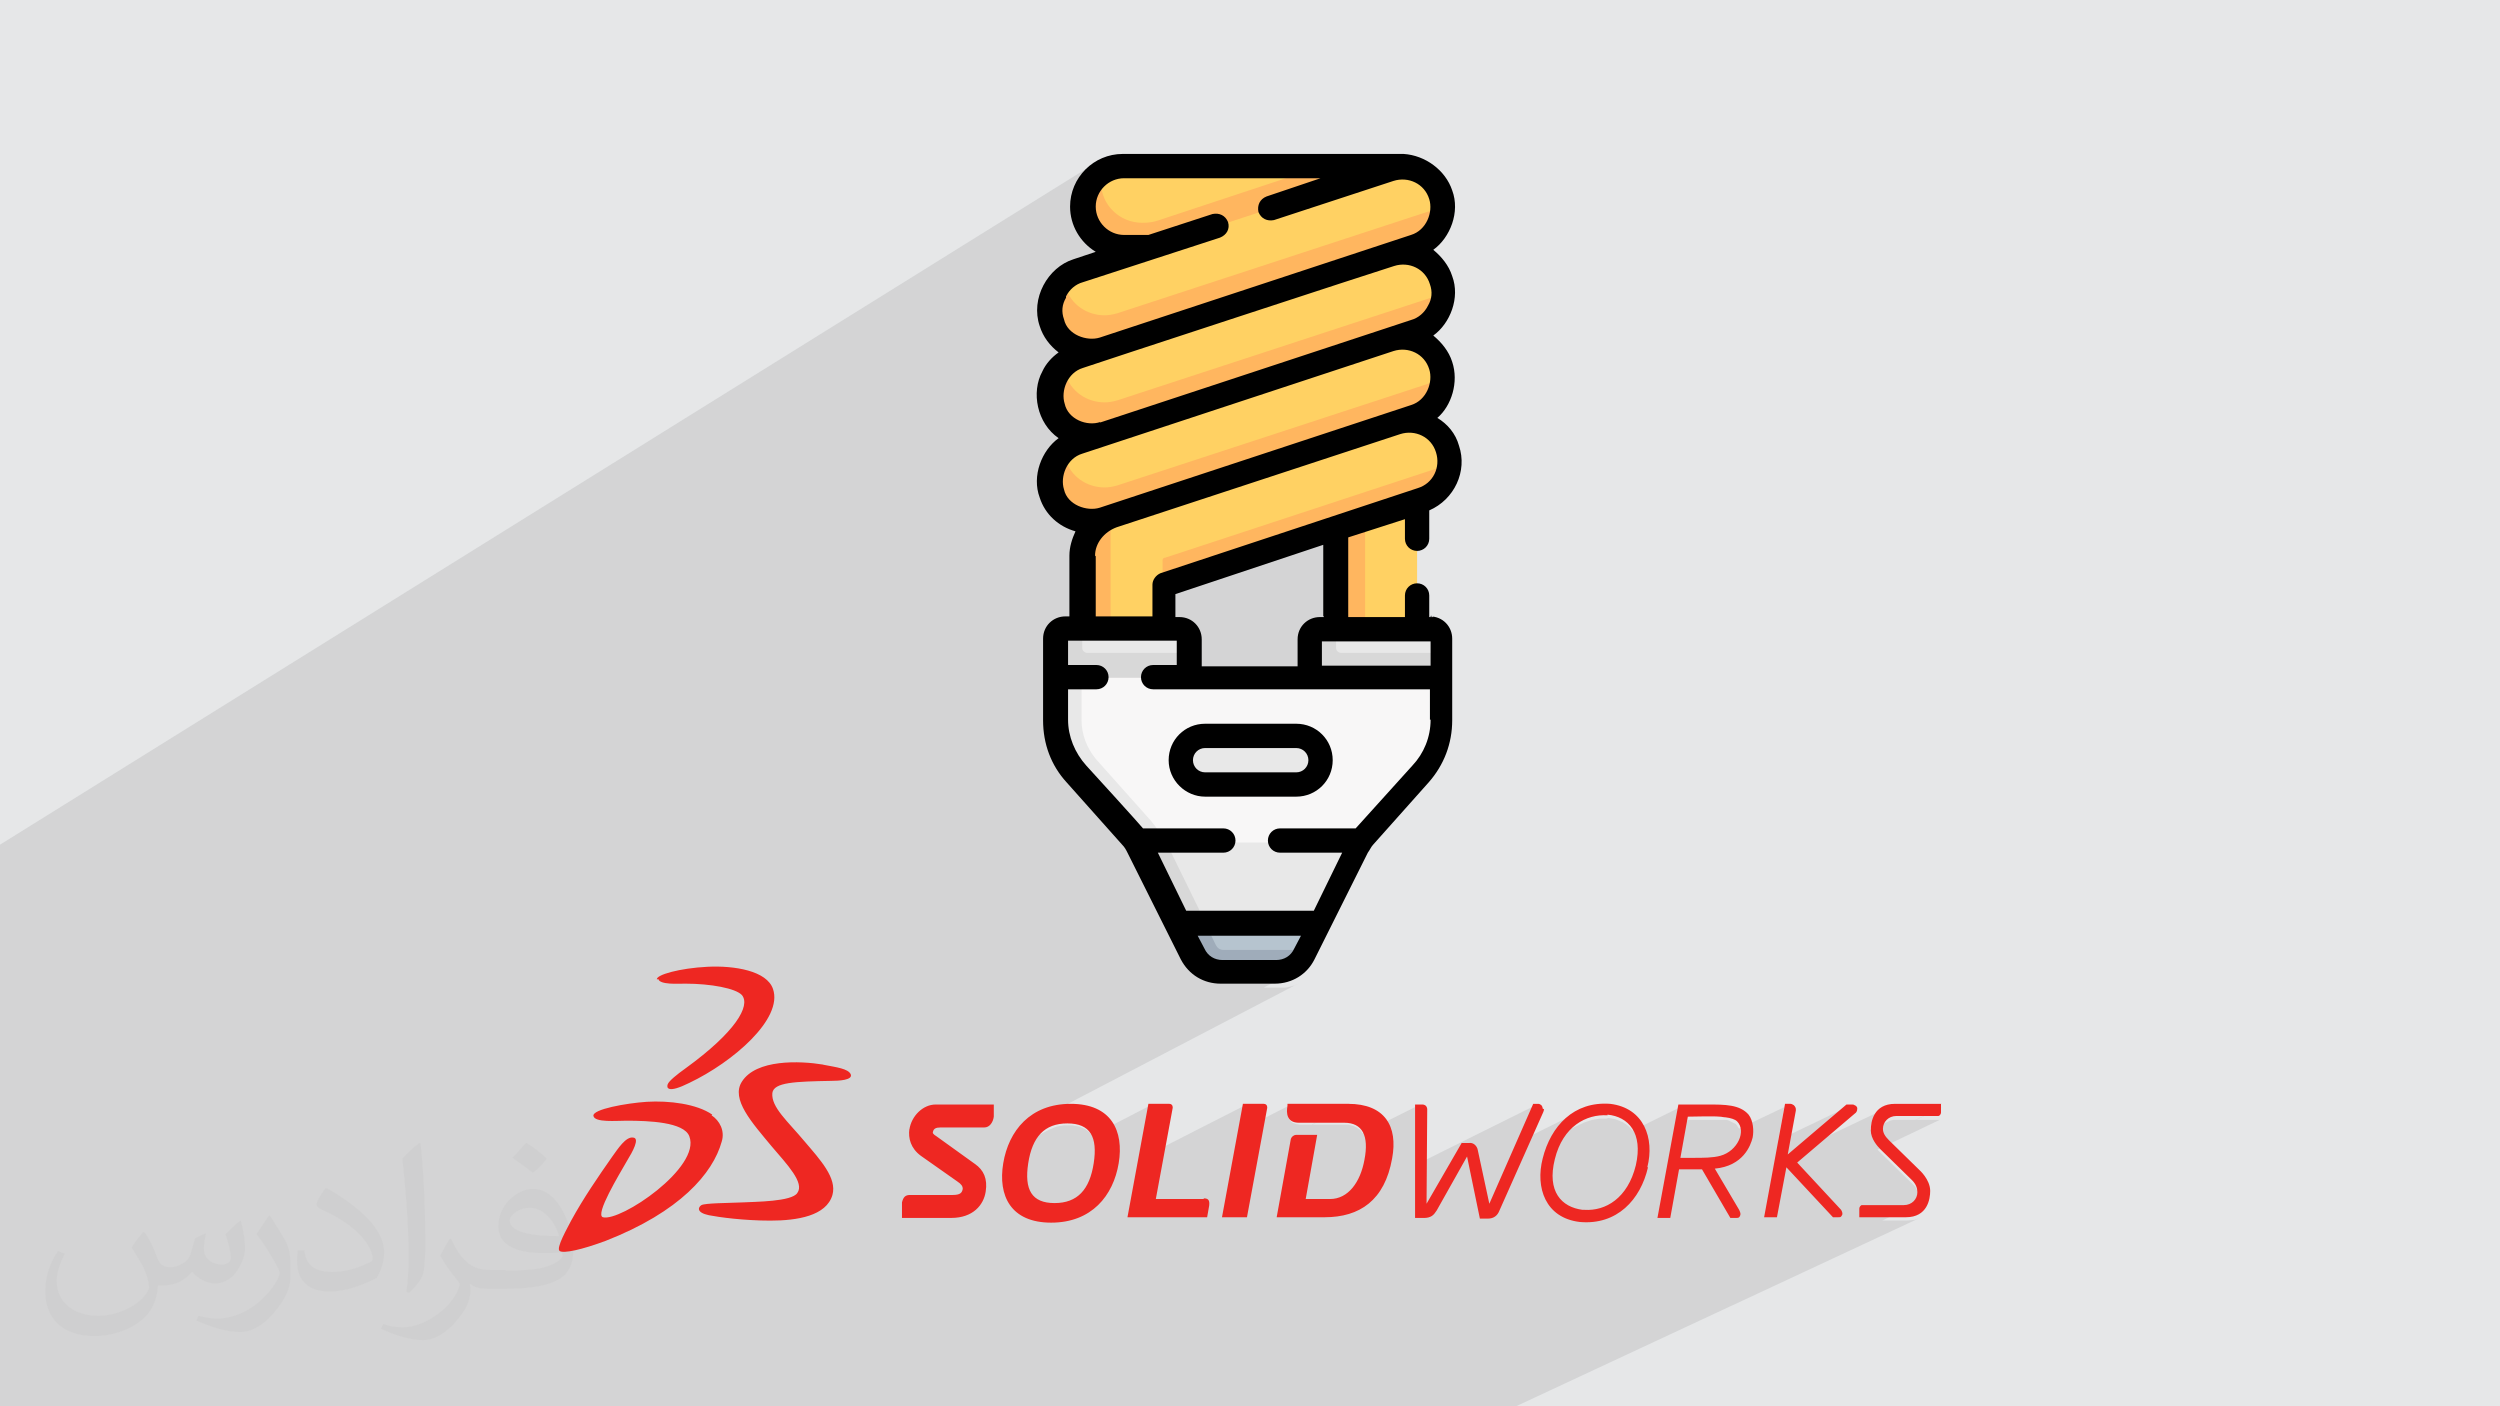
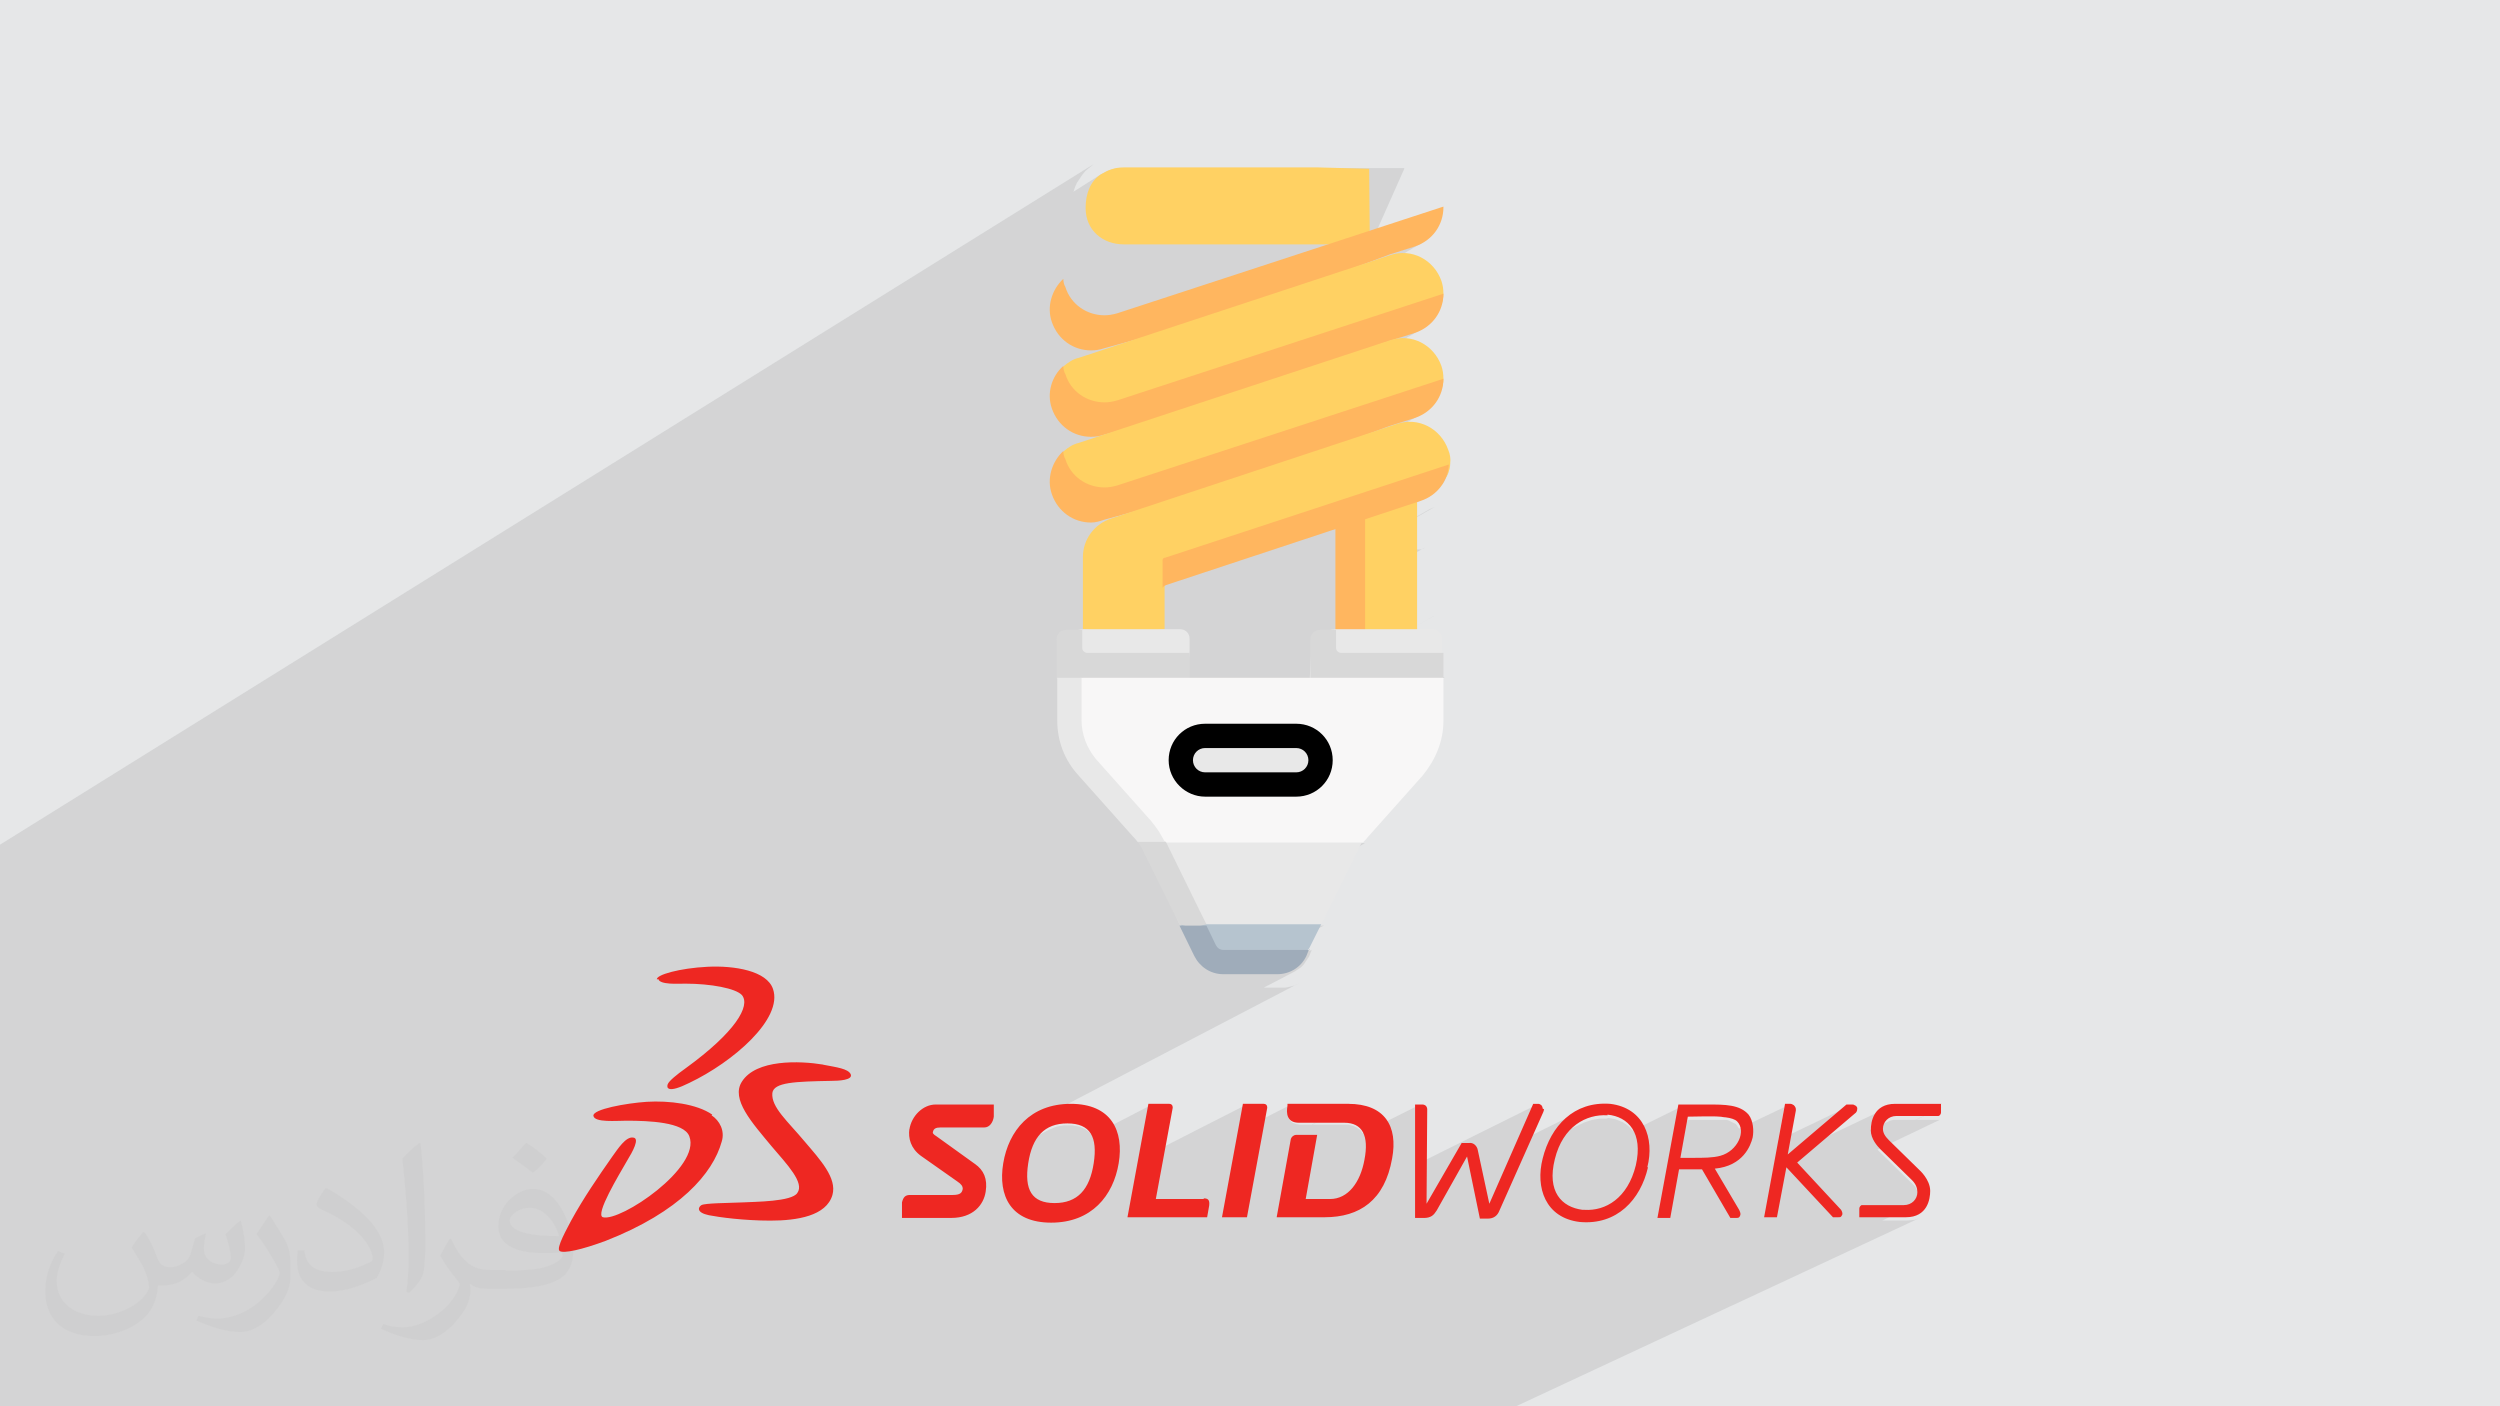
<svg xmlns="http://www.w3.org/2000/svg" xml:space="preserve" width="3.703in" height="2.083in" version="1.1" style="shape-rendering:geometricPrecision; text-rendering:geometricPrecision; image-rendering:optimizeQuality; fill-rule:evenodd; clip-rule:evenodd" viewBox="0 0 3703 2083" enable-background="new 0 0 512 512">
  <defs>
    <style type="text/css">
   
    .fil10 {fill:black}
    .fil9 {fill:#9FACBA}
    .fil7 {fill:#B6C4CF}
    .fil6 {fill:#D8D8D8}
    .fil0 {fill:#E6E7E8}
    .fil5 {fill:#E8E8E8}
    .fil11 {fill:#EE2722}
    .fil8 {fill:#F8F7F7}
    .fil4 {fill:#FFB65F}
    .fil3 {fill:#FFD163}
    .fil2 {fill:#373435;fill-opacity:0.031}
    .fil1 {fill:#373435;fill-opacity:0.102}
   
  </style>
  </defs>
  <g id="Layer_x0020_1">
    <polygon class="fil0" points="-3,0 3706,0 3706,2083 -3,2083 " />
    <path class="fil1" d="M2285 1642l0 0zm-2288 -370l0 -19 1623 -1010 -6 5 -6 5 -5 6 -4 6 -4 6 -3 7 -2 6 41 -26 0 0 0 0 4 -2 4 -2 4 -2 4 -1 4 -1 4 -1 4 0 5 0 289 0 0 0 127 0 0 1 -36 81 -16 37 63 -21 4 -2 4 -2 -51 30 43 -15 5 -2 5 -2 4 -2 4 -2 -37 22 24 -8 5 -2 4 -2 4 -2 -419 248 401 -132 4 -2 4 -2 -46 27 39 -13 5 -2 5 -2 4 -2 4 -2 -41 24 28 -9 5 -2 4 -2 4 -2 -427 249 409 -135 4 -2 4 -2 -51 30 43 -15 5 -2 5 -2 4 -2 4 -2 -43 25 30 -10 5 -2 4 -2 -353 203 210 -69 23 -13 0 4 37 -12 0 1 125 -41 0 0 0 4 -1 4 -1 4 -1 4 -2 4 -2 4 -2 4 -3 4 -3 3 -3 3 -3 3 -4 3 -4 3 -90 51 54 -18 0 8 35 -20 7 -3 -42 24 0 21 0 4 1 3 2 3 2 3 3 2 3 2 3 1 4 0 4 0 3 -1 3 -2 -88 49 0 43 68 -38 -3 2 -2 3 -2 3 -1 3 0 4 0 32 -42 23 8 1 40 -4 34 -19 0 0 2 -1 -36 20 11 -1 -30 17 52 0 0 36 -34 19 49 0 0 0 3 0 -32 18 15 0 0 45 0 0 0 5 0 5 -1 5 -1 5 -1 5 -1 5 -1 4 -2 4 -2 4 -2 4 -2 4 -2 4 -3 4 -3 4 -3 4 -3 4 -1 1 -3 3 -4 5 -5 6 -6 7 -7 8 -7 8 -8 9 -8 9 -8 8 -7 8 -6 7 -5 6 -4 5 -3 3 -1 1 -35 19 44 0 -32 17 2 0 -42 86 -42 22 53 -3 -34 18 5 0 -10 19 19 0 2 -1 -4 10 -2 3 -2 3 -2 3 -2 3 -2 2 -2 2 -3 2 -3 2 -3 2 -46 24 22 0 5 0 5 0 5 -1 4 -1 4 -1 4 -2 4 -2 -412 215 -5 6 -5 7 -4 8 -4 8 -2 5 62 -32 5 -2 5 -2 5 -1 6 -1 6 0 6 0 6 1 5 1 5 2 4 2 4 3 3 3 3 3 0 0 85 -44 -15 79 155 -79 -7 37 73 -37 0 3 -1 4 0 4 0 4 1 4 2 3 3 3 5 2 6 1 18 0 55 -28 0 0 1 0 -55 28 48 0 5 0 4 1 4 1 4 2 3 2 3 2 2 3 1 2 78 -39 0 86 175 -87 -23 53 93 -46 -8 4 -7 5 -7 5 -6 6 -6 6 -5 7 -4 7 48 -23 6 -2 6 -2 6 -1 6 -1 6 0 4 0 2 -1 0 0 6 1 5 1 5 2 5 2 5 3 4 3 4 4 2 3 69 -34 -5 27 19 -9 2 0 2 0 3 0 3 0 3 0 3 0 3 0 4 0 4 0 3 0 3 0 3 0 3 0 3 0 2 0 2 0 1 0 1 0 1 0 1 0 1 0 1 0 1 0 1 0 3 0 3 1 2 1 2 1 2 1 2 1 2 1 1 1 0 0 2 3 2 3 0 0 67 -32 -9 49 100 -48 -77 66 130 -62 -6 5 -5 6 -3 6 -2 6 -1 6 30 -14 4 -1 4 0 1 0 2 0 3 0 4 0 5 0 5 0 6 0 3 0 38 -18 0 0 1 0 -38 18 2 0 6 0 6 0 5 0 5 0 4 0 3 0 2 0 1 0 1 0 -92 44 1 1 2 2 2 2 47 46 2 2 2 2 1 2 1 2 1 2 1 2 0 2 0 2 0 4 -1 4 -2 3 -2 3 -3 2 -3 2 -42 20 37 0 11 -1 8 -3 -611 285 -9 0 -35 0 -24 0 -7 0 -27 0 -1 0 -2 0 -4 0 -4 0 0 0 -80 0 -18 0 -35 0 -2 0 -2 0 -7 0 -9 0 0 0 -31 0 -1 0 -21 0 -6 0 -3 0 -1 0 -13 0 -18 0 -3 0 -7 0 -43 0 -11 0 -3 0 -2 0 -12 0 -12 0 -6 0 -10 0 -4 0 -41 0 -16 0 0 0 -15 0 -13 0 -10 0 -26 0 -4 0 -12 0 -2 0 -28 0 -20 0 -26 0 -5 0 -4 0 -9 0 -23 0 -1 0 -1 0 -18 0 -37 0 -23 0 0 0 -28 0 -18 0 -10 0 -7 0 -33 0 -39 0 -4 0 -36 0 -21 0 -23 0 -33 0 -2 0 -14 0 -30 0 -5 0 -7 0 -4 0 -1 0 -17 0 -46 0 -16 0 -6 0 -4 0 -34 0 -23 0 -46 0 -36 0 -15 0 -34 0 -21 0 -9 0 -7 0 -6 0 -15 0 -2 0 -15 0 -4 0 -12 0 -28 0 -14 0 -1 0 -20 0 -7 0 -1 0 -3 0 -7 0 0 0 0 0 -5 0 -7 0 -1 0 -5 0 -12 0 -5 0 -9 0 -10 0 -1 0 -4 0 -1 0 -10 0 -8 0 -3 0 -12 0 -2 0 -9 0 -26 0 0 0 -17 0 0 0 -4 0 -2 0 -3 0 -29 0 -10 0 -16 0 -2 0 -1 0 -1 0 -3 0 -4 0 -3 0 -16 0 -8 0 0 0 -1 0 0 0 -13 0 -13 0 -16 0 -18 0 -18 0 0 0 -2 0 -8 0 -17 0 -9 0 -4 0 -13 0 -1 0 -2 0 -6 0 -11 0 -18 0 0 0 -16 0 -5 0 -12 0 -1 0 -3 0 -4 0 -2 0 -1 0 -4 0 -2 0 -3 0 -1 0 -11 0 -6 0 0 0 0 0 -12 0 -2 0 -1 0 -4 0 0 0 -2 0 -6 0 -2 0 -1 0 -2 0 -4 0 -1 0 -4 0 -15 0 0 0 -12 0 -4 0 -7 0 -6 0 0 0 -10 0 -18 0 -41 0 -3 0 -1 0 -7 0 0 0 -10 0 0 0 0 -3 0 -2 0 -4 0 0 0 -4 0 -6 0 -6 0 -1 0 0 0 -13 0 -1 0 -1 0 -1 0 -2 0 -1 0 -4 0 -1 0 -3 0 -4 0 -1 0 -1 0 -1 0 -9 0 0 0 -7 0 -8 0 0 0 -1 0 -2 0 0 0 0 0 -1 0 -9 0 -13 0 -1 0 -10 0 -5 0 -2 0 0 0 0 0 0 0 -2 0 -5 0 -1 0 0 0 -2 0 -4 0 -3 0 -5 0 -1 0 0 0 -7 0 -1 0 -3 0 -1 0 -3 0 -5 0 0 0 -8 0 -3 0 0 0 -8 0 -2 0 -6 0 -5 0 -4 0 0 0 -2 0 -6 0 -6 0 0 0 -1 0 0 0 -1 0 0 0 0 0 -3 0 0 0 -1 0 -3 0 -3 0 -1 0 -3 0 -3 0 -1 0 0 0 0 0 -9 0 -2 0 -1 0 -4 0 0 0 0 0 -2 0 -2 0 -1 0 -9 0 -1 0 -28 0 -12 0 -1 0 -8 0 -1 0 -8 0 -3 0 -17 0 -1 0 -1 0 -3 0 -1 0 -2 0 0 0 -1 0 0 0 -1 0 -6 0 -2 0 0 0 -2 0 -6 0 -1 0 -31 0 -13 0 0 0 -4 0 -3 0 -27 0 -8 0 -3 0 -1 0 -1 0 -2 0 0 0 -1 0 -1 0 0 0 -1 0 0 0 -3 0 -1 0 -4 0 0 0 -5 0 -1 0 -4 0 -9 0 -4 0 -14 0 -5 0 -8 0 0 0 -5 0 -29 0 -9 0 0 0 0 0 -1 0 -6 0 0 0 0 0 -1 0 0 0 -1 0 -6 0 -3 0 -7 0 -2 0 -23 0 -1 0 -14 0 0 0 0 0 -3 0 0 0 0 0 0 0 -5 0 -3 0 -11 0 -8 0 -6 0 -9 0 -9 0 -1 0 0 0 -1 0 -7 0 -1 0 -2 0 -7 0 -51 0 -19 0 -2 0 -6 0 -1 0 -9zm2141 -711l0 0zm0 -127l0 0zm0 -128l0 0zm-64 338l0 0zm0 0l0 0zm0 0l0 0zm0 0l0 0zm48 271l0 0zm-250 719l0 0zm0 0l0 0zm265 -668l0 0zm-119 281l0 0zm-146 387l0 0zm0 0l0 0zm265 -631l0 0zm-265 631l0 0zm-140 0l0 0zm0 0l0 0zm0 0l0 0zm0 0l0 0zm224 -265l0 0zm787 266l0 0zm0 0l0 0zm0 0l0 0zm0 0l0 0zm6 2l0 0zm126 10l0 0zm0 0l0 0zm-4 5l0 0zm4 -5l0 0zm-16 116l0 0zm16 -116l0 0zm-124 -6l0 0zm0 0l0 0zm0 0l0 0zm0 0l0 0zm-366 -7l0 0zm-278 1l0 0zm0 0l0 0zm0 0l0 0zm0 0l0 0zm7 7l0 0zm0 0l0 0zm0 0l0 0zm0 0l0 0zm476 8l0 0zm-303 -8l0 0zm-8 -8l0 0zm0 0l0 0zm0 0l0 0zm0 0l0 0z" />
    <path class="fil2" d="M215 1826c7,11 12,21 16,32 3,7 5,19 21,19 5,0 11,-1 17,-5 7,-3 12,-9 14,-17l6 -21 15 -7 1 1c-2,8 -3,16 -3,21 0,18 15,24 27,24 7,0 13,-4 13,-10 0,-8 -4,-23 -8,-35 7,-7 14,-14 22,-20l1 1c4,15 6,30 6,40 0,10 -4,20 -8,27 -7,14 -20,25 -36,25 -12,0 -25,-6 -34,-17l-1 0c-9,11 -22,20 -43,20l-7 0c-1,14 -4,24 -9,33 -13,25 -50,42 -85,42 -49,0 -73,-28 -73,-66 0,-23 8,-45 19,-60l10 4c-7,14 -12,27 -12,40 0,35 29,52 62,52 31,0 68,-19 75,-42 -3,-25 -12,-36 -26,-59 4,-7 10,-15 17,-23l1 0 0 0 0 0 2 1 0 0 0 0 0 0 0 0zm565 -133c10,6 20,14 30,23 -6,8 -12,15 -21,21 -10,-8 -20,-15 -30,-22 7,-8 14,-15 20,-22l0 0 0 0 1 0 0 0 0 0zm5 96c-17,0 -30,11 -30,19 0,17 33,23 73,23 -5,-20 -22,-42 -43,-42l0 0zm-37 93c22,0 41,-1 55,-4 16,-4 30,-12 30,-18 0,-2 0,-3 -1,-5 -9,1 -19,1 -29,1 -29,0 -52,-7 -61,-23 -2,-5 -4,-10 -4,-16 0,-16 7,-32 19,-42 10,-9 21,-14 33,-14 20,0 37,16 48,42 6,14 11,30 11,51 0,14 -4,25 -12,34 -16,15 -45,21 -90,21l-20 0 0 0 -5 0c-11,0 -19,-2 -25,-7l-1 0c0,3 1,5 1,7 0,10 -3,23 -10,33 -20,30 -42,43 -60,43 -19,0 -42,-7 -63,-17l4 -7c7,3 16,5 29,5 34,0 78,-33 84,-64 -1,-3 -4,-6 -7,-10 -10,-12 -16,-22 -22,-32 5,-10 10,-18 14,-25l2 0c14,29 28,46 57,46l5 0 0 0 21 0 0 0 0 0 -3 1 0 0 0 0 0 0 0 0zm-146 31c2,-14 3,-29 3,-43l0 -21c0,-39 -5,-96 -9,-133 7,-8 17,-17 25,-23l2 1c5,47 7,101 7,151 0,13 -1,26 -2,35 -1,12 -8,21 -22,35l-3 -1 0 0 0 0 -1 -1 0 0 0 0 0 0 0 0zm-151 -62c1,18 10,33 41,33 20,0 36,-5 55,-14 3,-1 5,-3 5,-5 0,-12 -9,-27 -24,-41 -14,-13 -34,-25 -51,-32 -6,-3 -8,-5 -8,-8 0,-5 7,-16 13,-24l2 0c20,11 43,27 60,44 15,16 25,33 25,51 0,13 -4,26 -11,38 -22,11 -46,20 -70,20 -29,0 -48,-14 -48,-45 0,-3 0,-9 1,-16l10 0 0 0 0 0 0 -1 0 0 0 0 0 0 0 0zm-52 -52l18 29c7,11 13,22 13,41l0 24c0,19 -12,39 -32,60 -15,14 -29,20 -42,20 -19,0 -40,-6 -65,-17l3 -7c8,2 17,4 28,4 36,0 72,-26 89,-58 2,-4 3,-7 3,-9 0,-4 -2,-8 -4,-11 -9,-17 -19,-33 -30,-47 6,-9 12,-18 18,-27l1 0 0 -2 0 0 0 0 0 0 0 0z" />
    <g id="_1987726017648">
      <g>
        <g>
          <path class="fil3" d="M2028 362l-363 0c-32,0 -57,-21 -57,-54 0,-21 7,-40 23,-50 10,-6 20,-10 33,-10l289 0 75 2 1 112 0 0 -1 0z" />
-           <path class="fil4" d="M2080 248l-127 0 -236 78c-8,3 -16,4 -25,4 -34,0 -61,-27 -61,-59 0,-4 0,-9 1,-12 -4,3 -7,5 -10,8 -11,11 -18,26 -18,42 1,31 26,60 60,60l363 0 17 -38 36 -81 0 0 0 -1z" />
          <g>
-             <path class="fil3" d="M1622 515c-26,0 -47,-12 -55,-37 -8,-23 -8,-48 9,-64 6,-5 13,-10 22,-12l461 -151c32,-11 65,7 76,38 2,6 3,12 3,19 0,26 -21,43 -47,51l-446 150c-6,2 -17,7 -23,7l0 0 0 0 0 0z" />
            <g>
              <path class="fil4" d="M2138 307c0,26 -16,49 -42,58l-38 12 -223 84 -200 55c-6,2 -12,3 -19,3 -26,0 -49,-16 -58,-42 -8,-23 0,-48 17,-64 0,4 1,9 3,12 8,26 32,42 58,42 6,0 12,-1 19,-3l483 -158 0 0 0 1z" />
            </g>
          </g>
          <g>
            <path class="fil3" d="M1622 643c-26,0 -47,-12 -55,-37 -8,-23 -8,-48 9,-64 6,-5 13,-10 22,-12l461 -152c32,-11 65,7 76,38 2,6 3,12 3,19 0,26 -21,43 -47,51l-446 150c-6,2 -17,7 -23,7l0 0 0 0 0 1z" />
            <g>
              <path class="fil4" d="M2138 435c0,26 -16,49 -42,58l-38 12 -223 84 -200 55c-6,2 -12,3 -19,3 -26,0 -49,-16 -58,-42 -8,-23 0,-48 17,-63 0,4 1,9 3,12 8,26 32,42 58,42 6,0 12,-1 19,-3l483 -158 0 0 0 0z" />
            </g>
          </g>
          <g>
            <path class="fil3" d="M1622 769c-26,0 -47,-12 -55,-37 -8,-23 -8,-48 9,-64 6,-5 13,-10 22,-12l461 -152c32,-11 65,7 76,38 2,6 3,12 3,19 0,26 -21,43 -47,51l-446 150c-6,2 -17,7 -23,7l0 0 0 0 0 1z" />
            <g>
              <path class="fil4" d="M2138 561c0,26 -16,49 -42,58l-38 12 -223 84 -200 55c-6,2 -12,4 -19,4 -26,0 -49,-16 -58,-42 -8,-23 0,-48 17,-64 0,4 1,9 3,12 8,26 32,42 58,42 6,0 12,-1 19,-3l483 -158 0 0 0 0z" />
            </g>
          </g>
          <polygon class="fil3" points="1985,736 2099,695 2099,933 2047,938 1982,933 " />
          <polygon class="fil4" points="2022,728 2022,933 1999,937 1978,933 1978,742 " />
          <g>
            <path class="fil3" d="M1604 933l0 -108c0,-26 17,-49 42,-57l423 -140c32,-11 65,7 76,38 3,7 4,14 3,21 -1,24 -23,42 -47,50l-373 127c-1,0 -1,3 -2,3 -1,1 -1,2 -1,4l0 61 -60 6 -60 -6 0 0 -1 0z" />
          </g>
          <g>
-             <path class="fil4" d="M1645 768l0 165 -22 4 -19 -4 0 -108c0,-26 17,-49 41,-57l0 0z" />
-           </g>
+             </g>
          <g>
            <path class="fil4" d="M2146 688c-1,24 -17,46 -42,54l-378 125c-2,1 -4,3 -4,4l0 -41c0,-2 1,-4 4,-4l420 -138 0 0z" />
          </g>
          <g>
            <path class="fil5" d="M1761 1005l-195 0 3 -56c0,-8 6,-14 14,-14l21 -3 144 0c8,0 14,6 14,14l0 19 -3 38 1 1z" />
            <path class="fil6" d="M1762 967l0 38 -99 8 -98 -8 0 -58c0,-8 6,-14 14,-14l24 0 0 27c0,4 4,7 7,7l151 0 0 0 1 0z" />
          </g>
          <g>
            <path class="fil5" d="M2135 1005l-195 0 3 -56c0,-8 6,-14 14,-14l21 -3 144 0c8,0 14,6 14,14l0 19 -3 38 1 1z" />
            <path class="fil6" d="M2138 967l0 38 -99 8 -98 -8 0 -58c0,-8 6,-14 14,-14l24 0 0 27c0,4 4,7 7,7l151 0 0 0 1 0z" />
          </g>
          <path class="fil5" d="M2018 1247c-2,3 -4,6 -5,9l-56 113 -105 5 -105 -5 -42 -102c-2,-3 -17,-18 -19,-20l162 -9 171 9 0 0 0 0z" />
          <path class="fil7" d="M1957 1369l-18 36 -7 7c-8,17 -25,27 -43,27l-75 0c-19,0 -35,-11 -43,-27l-22 -43 208 0 0 0 1 0z" />
          <path class="fil8" d="M2138 1005l0 63c0,30 -12,58 -31,81l-82 92c-2,3 -4,4 -6,7l-328 0c-2,-3 -4,-5 -6,-7l-82 -92c-20,-22 -31,-50 -31,-81l0 -62 31 -2 535 0 0 0 1 1z" />
          <path class="fil6" d="M1786 1369l-19 6 -20 -6 -56 -113c-2,-3 -4,-6 -5,-9l16 -7 25 7 52 106 8 16 0 0z" />
          <path class="fil5" d="M1726 1247l-41 0c-2,-3 -4,-5 -6,-7l-82 -92c-20,-22 -31,-50 -31,-81l0 -63 36 0 0 63c0,21 8,41 21,57l82 92c13,16 14,20 17,25l4 7 0 0 0 -1z" />
          <path class="fil5" d="M1785 1161l135 0c20,0 36,-16 36,-36 0,-20 -16,-36 -36,-36l-135 0c-20,0 -36,16 -36,36 0,20 16,36 36,36l0 0z" />
          <path class="fil9" d="M1939 1406l-4 10c-8,17 -25,27 -43,27l-80 0c-19,0 -35,-11 -43,-27l-22 -45 40 0 14 29c2,4 6,7 11,7l127 0 0 0 1 -1z" />
        </g>
        <g>
-           <path class="fil10" d="M2123 914l-6 0 0 -32c0,-10 -8,-18 -18,-18 -10,0 -18,8 -18,18l0 32 -84 0 0 -118 84 -27 0 29c0,10 8,18 18,18 10,0 18,-8 18,-18l0 -42c37,-16 57,-58 44,-96 -5,-18 -17,-32 -32,-41 21,-18 32,-53 22,-83 -5,-16 -16,-29 -28,-39 25,-18 40,-56 28,-88 -5,-16 -16,-29 -28,-39 25,-18 40,-56 28,-88 -10,-30 -40,-52 -72,-54l-416 0c-43,0 -78,35 -78,78 0,28 15,53 38,67l-33 11c-38,12 -64,58 -50,99 5,16 15,29 28,39 -10,7 -19,17 -24,28 -17,31 -8,77 24,99 -25,18 -40,56 -28,88 8,25 28,43 53,50 -5,11 -9,23 -9,36l0 90 -6 0c-18,0 -33,14 -33,33 0,31 0,91 0,121 0,35 12,67 35,92l82 92c4,4 6,8 8,12l79 158c12,23 34,36 59,36l80 0c26,0 48,-14 59,-36l79 -158c3,-4 5,-9 8,-12l82 -92c23,-26 35,-58 35,-92 0,-31 0,-90 0,-121 0,-18 -14,-33 -33,-33l0 0 0 0 2 -1zm-4 72l-161 0 0 -36 161 0 0 36zm-158 -72l-6 0c-18,0 -33,14 -33,33l0 40 -142 0 0 -40c0,-18 -14,-33 -33,-33l-6 0 0 -34 219 -73 0 106 1 0zm-331 -289c-20,7 -48,-4 -53,-27 -6,-19 4,-46 27,-53 8,-3 441,-145 461,-151 22,-7 46,4 53,27 4,11 3,22 -3,32 -5,10 -14,18 -25,21l-461 152 0 0 1 -1zm-51 -186c5,-10 14,-18 25,-21l203 -66c10,-4 15,-13 12,-23 -4,-10 -13,-14 -23,-12l-95 31 -36 0c-23,0 -42,-19 -42,-42 0,-23 19,-42 42,-42l291 0 -80 27c-10,4 -14,13 -12,23 4,10 13,14 23,12l177 -58c22,-7 46,4 53,27 6,19 -4,46 -27,53l-461 152c-19,6 -48,-4 -53,-27 -4,-11 -3,-22 3,-32l0 0zm-3 286c-6,-19 4,-46 27,-53 0,0 449,-148 461,-152 22,-7 46,4 53,27 6,19 -4,46 -27,53l-461 152c-19,6 -48,-4 -53,-27zm46 98c0,-18 13,-35 32,-42l420 -138c0,0 0,0 0,0 22,-7 46,4 53,27 7,22 -4,46 -27,53l-381 126c-7,3 -12,10 -12,17l0 47 -84 0 0 -90 0 1zm269 599l-80 0c-12,0 -22,-6 -27,-17l-10 -19 153 0 -10 19c-5,11 -15,17 -27,17l0 0 -1 0zm228 -356c0,26 -10,50 -27,68 -1,1 -82,91 -84,93l-112 0c-10,0 -18,8 -18,18 0,10 8,18 18,18l92 0 -42 86 -189 0 -42 -86 97 0c10,0 18,-8 18,-18 0,-10 -8,-18 -18,-18l-119 0c-2,-3 -82,-91 -84,-93 -17,-19 -27,-43 -27,-68l0 -45 42 0c10,0 18,-8 18,-18 0,-10 -8,-18 -18,-18l-42 0 0 -36 161 0 0 36 -35 0c-10,0 -18,8 -18,18 0,10 8,18 18,18l410 0 0 45 0 0 0 0z" />
          <path class="fil10" d="M1785 1180l135 0c30,0 54,-24 54,-54 0,-30 -24,-54 -54,-54l-135 0c-30,0 -54,24 -54,54 0,30 25,54 54,54l0 0zm0 -72l135 0c10,0 18,8 18,18 0,10 -8,18 -18,18l-135 0c-10,0 -18,-8 -18,-18 0,-10 8,-18 18,-18l0 0z" />
        </g>
      </g>
      <g>
        <path class="fil11" d="M2285 1642c0,0 0,0 0,0 0,-2 -1,-4 -2,-5 -1,-1 -3,-2 -4,-2 0,0 0,0 0,0l-8 0 -65 148 -17 -79c-1,-7 -7,-12 -13,-11l-11 0 -52 90 1 -140c0,0 0,0 0,0 0,-2 -1,-4 -2,-5 -1,-1 -3,-2 -5,-2 0,0 0,0 0,0l-11 0 0 168 14 0 0 0 0 0c4,0 8,-1 11,-3 3,-2 5,-5 7,-8l45 -80 19 92 12 0c8,0 14,-4 17,-12l65 -146c0,-1 1,-2 1,-4l0 0 -2 -1zm591 -7l-69 0c-32,0 -36,27 -36,39 0,13 10,24 14,28l47 46c6,6 8,12 8,18 0,10 -8,19 -20,19 0,0 -61,0 -62,0 -2,0 -4,3 -4,5l0 0 0 0 0 13 69 0c32,0 36,-27 36,-39l0 0c0,-17 -16,-31 -16,-31l-45 -44c-6,-6 -9,-11 -9,-17 0,-10 8,-19 20,-19 0,0 62,0 62,0l0 0 0 0c2,0 4,-3 4,-5 0,0 0,0 0,0l0 -13 0 0 1 0zm-495 17c-31,-2 -66,16 -78,65 -12,48 10,71 41,75l3 0c31,2 64,-17 76,-66 11,-48 -11,-72 -42,-75l0 0 0 1zm60 77c-11,48 -46,86 -101,81l0 0c-51,-6 -66,-51 -55,-94 12,-48 46,-85 100,-81l0 0c50,6 66,51 55,94l0 0 1 0zm306 -92c-1,-1 -3,-1 -4,-1 0,0 0,0 0,0l-8 0 -87 74 12 -65c0,-1 0,-1 0,-2 0,-2 -1,-4 -3,-6 -2,-1 -3,-2 -5,-2l-8 0 -31 168 19 0 14 -74 69 74 8 0c0,0 0,0 0,0 2,0 3,0 4,-1 1,-1 2,-3 2,-4 0,0 0,0 0,0 0,-3 -2,-6 -2,-6l-65 -70 87 -74c0,0 2,-2 2,-6 0,0 0,0 0,0 0,-2 -1,-3 -2,-4l0 0 -2 -1zm-174 24c-3,-3 -9,-5 -17,-6 -3,0 -6,-1 -9,-1 -10,-1 -38,0 -47,0l-11 61c7,0 14,0 19,0 15,0 29,0 40,-3 26,-7 39,-37 25,-51l0 0 0 0zm17 -10c7,9 8,24 6,34 -3,12 -14,42 -56,46l36 61c0,0 2,4 2,6 0,2 -1,4 -2,5 -1,1 -3,1 -4,1 0,0 0,0 0,0l-9 0 -42 -72 -34 0 -13 72 -19 0 31 -168 43 0c26,0 48,0 61,15l0 0 0 0zm-1243 21c-2,14 2,29 17,40l54 38c6,4 8,7 8,11 -1,6 -4,9 -15,9l-63 0c-7,0 -10,3 -12,11l0 23 73 0c32,0 48,-19 51,-39 3,-19 -3,-32 -16,-41l-57 -41c-5,-3 -6,-5 -5,-7 1,-4 4,-6 11,-6l65 0c8,0 13,-8 14,-16l0 -18 -86 0c-19,0 -36,17 -39,37l0 0 0 -1zm651 -37l-91 0 0 3c-2,11 -1,25 17,25l67 0c27,0 37,19 30,55 -6,33 -24,58 -51,58l-36 0 17 -95 -31 0c-4,0 -7,3 -8,6l-21 116 71 0c52,0 89,-25 100,-87 9,-48 -11,-81 -65,-81l0 0 1 0zm-215 141l-71 0 25 -135c0,0 0,-1 0,-1 0,-3 -2,-5 -5,-5 0,0 0,0 0,0l-31 0 -31 168 118 0 3 -17c1,-8 -1,-11 -8,-11l0 0 0 1zm89 -141l-31 0 -31 168 37 0 30 -162c0,0 0,-1 0,-1 0,-3 -2,-5 -5,-5 0,0 0,0 0,0l0 0zm-291 29c-34,0 -52,20 -58,59 -6,39 5,59 39,59 34,0 52,-20 58,-59 6,-39 -5,-59 -39,-59l0 0zm76 59c-8,48 -40,88 -100,88 -60,0 -79,-40 -71,-88 8,-48 40,-88 100,-88 60,0 79,40 71,88l0 0zm-437 -146c-36,-6 -100,-8 -121,25 -17,26 15,61 44,96 23,27 49,54 38,69 -8,13 -63,13 -81,14 -23,1 -55,1 -61,4 -5,3 -8,11 11,15 15,3 52,8 91,8 40,0 83,-7 92,-38 7,-25 -18,-52 -41,-79 -25,-30 -50,-51 -48,-72 2,-16 34,-17 87,-18 11,0 33,-1 29,-10 -4,-8 -20,-10 -41,-14l0 0 1 0zm-165 74c-23,-16 -64,-21 -97,-19 -30,2 -81,11 -79,21 2,10 34,7 49,7 33,0 85,2 93,23 18,46 -102,127 -128,120 -12,-4 24,-63 36,-84 8,-13 19,-33 9,-34 -11,-2 -23,17 -31,28 -21,30 -43,62 -61,95 -5,10 -23,41 -17,45 6,4 33,-2 68,-15 110,-43 159,-100 172,-147 5,-16 -3,-31 -15,-39l0 0 1 -1zm-82 -200c-2,-7 34,-17 75,-19 40,-2 88,6 97,33 15,44 -59,108 -124,139 -16,8 -25,10 -29,9 -4,-1 -4,-4 -3,-7 2,-5 13,-14 27,-24 73,-53 96,-92 83,-108 -9,-10 -46,-17 -84,-17 -10,0 -38,2 -40,-7l0 0 -2 1zm0 0l0 0 0 0z" />
      </g>
    </g>
  </g>
</svg>